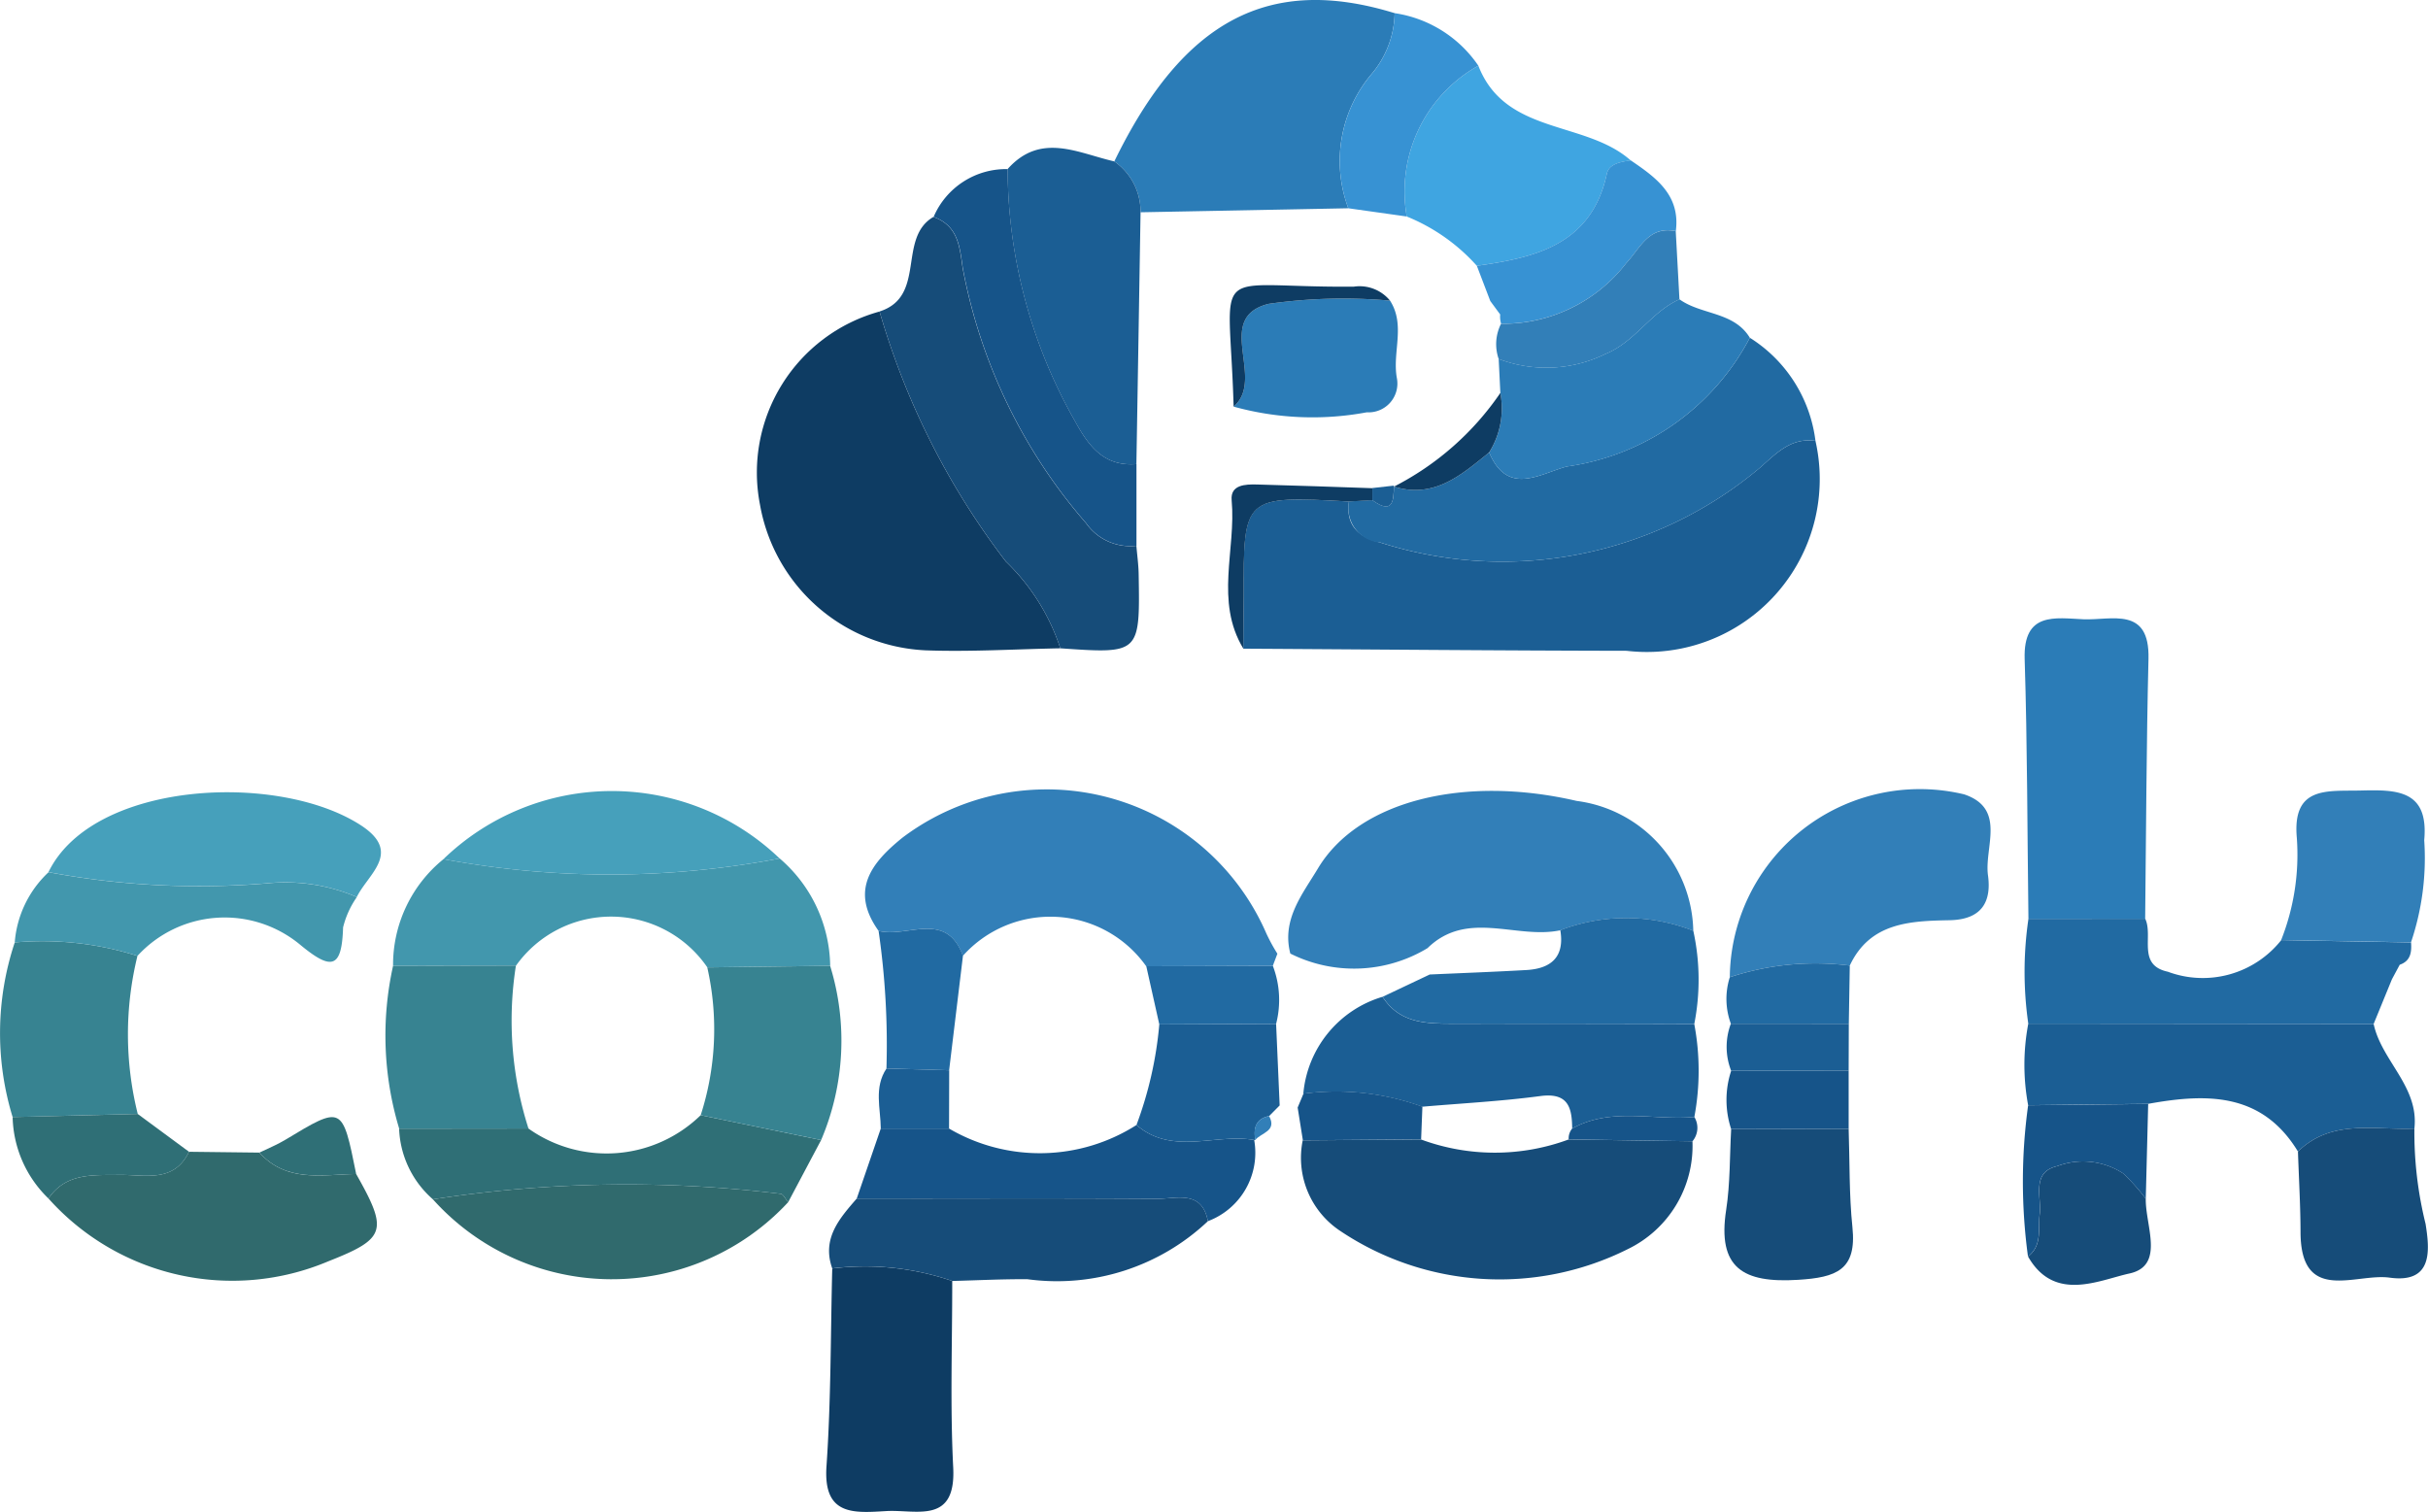
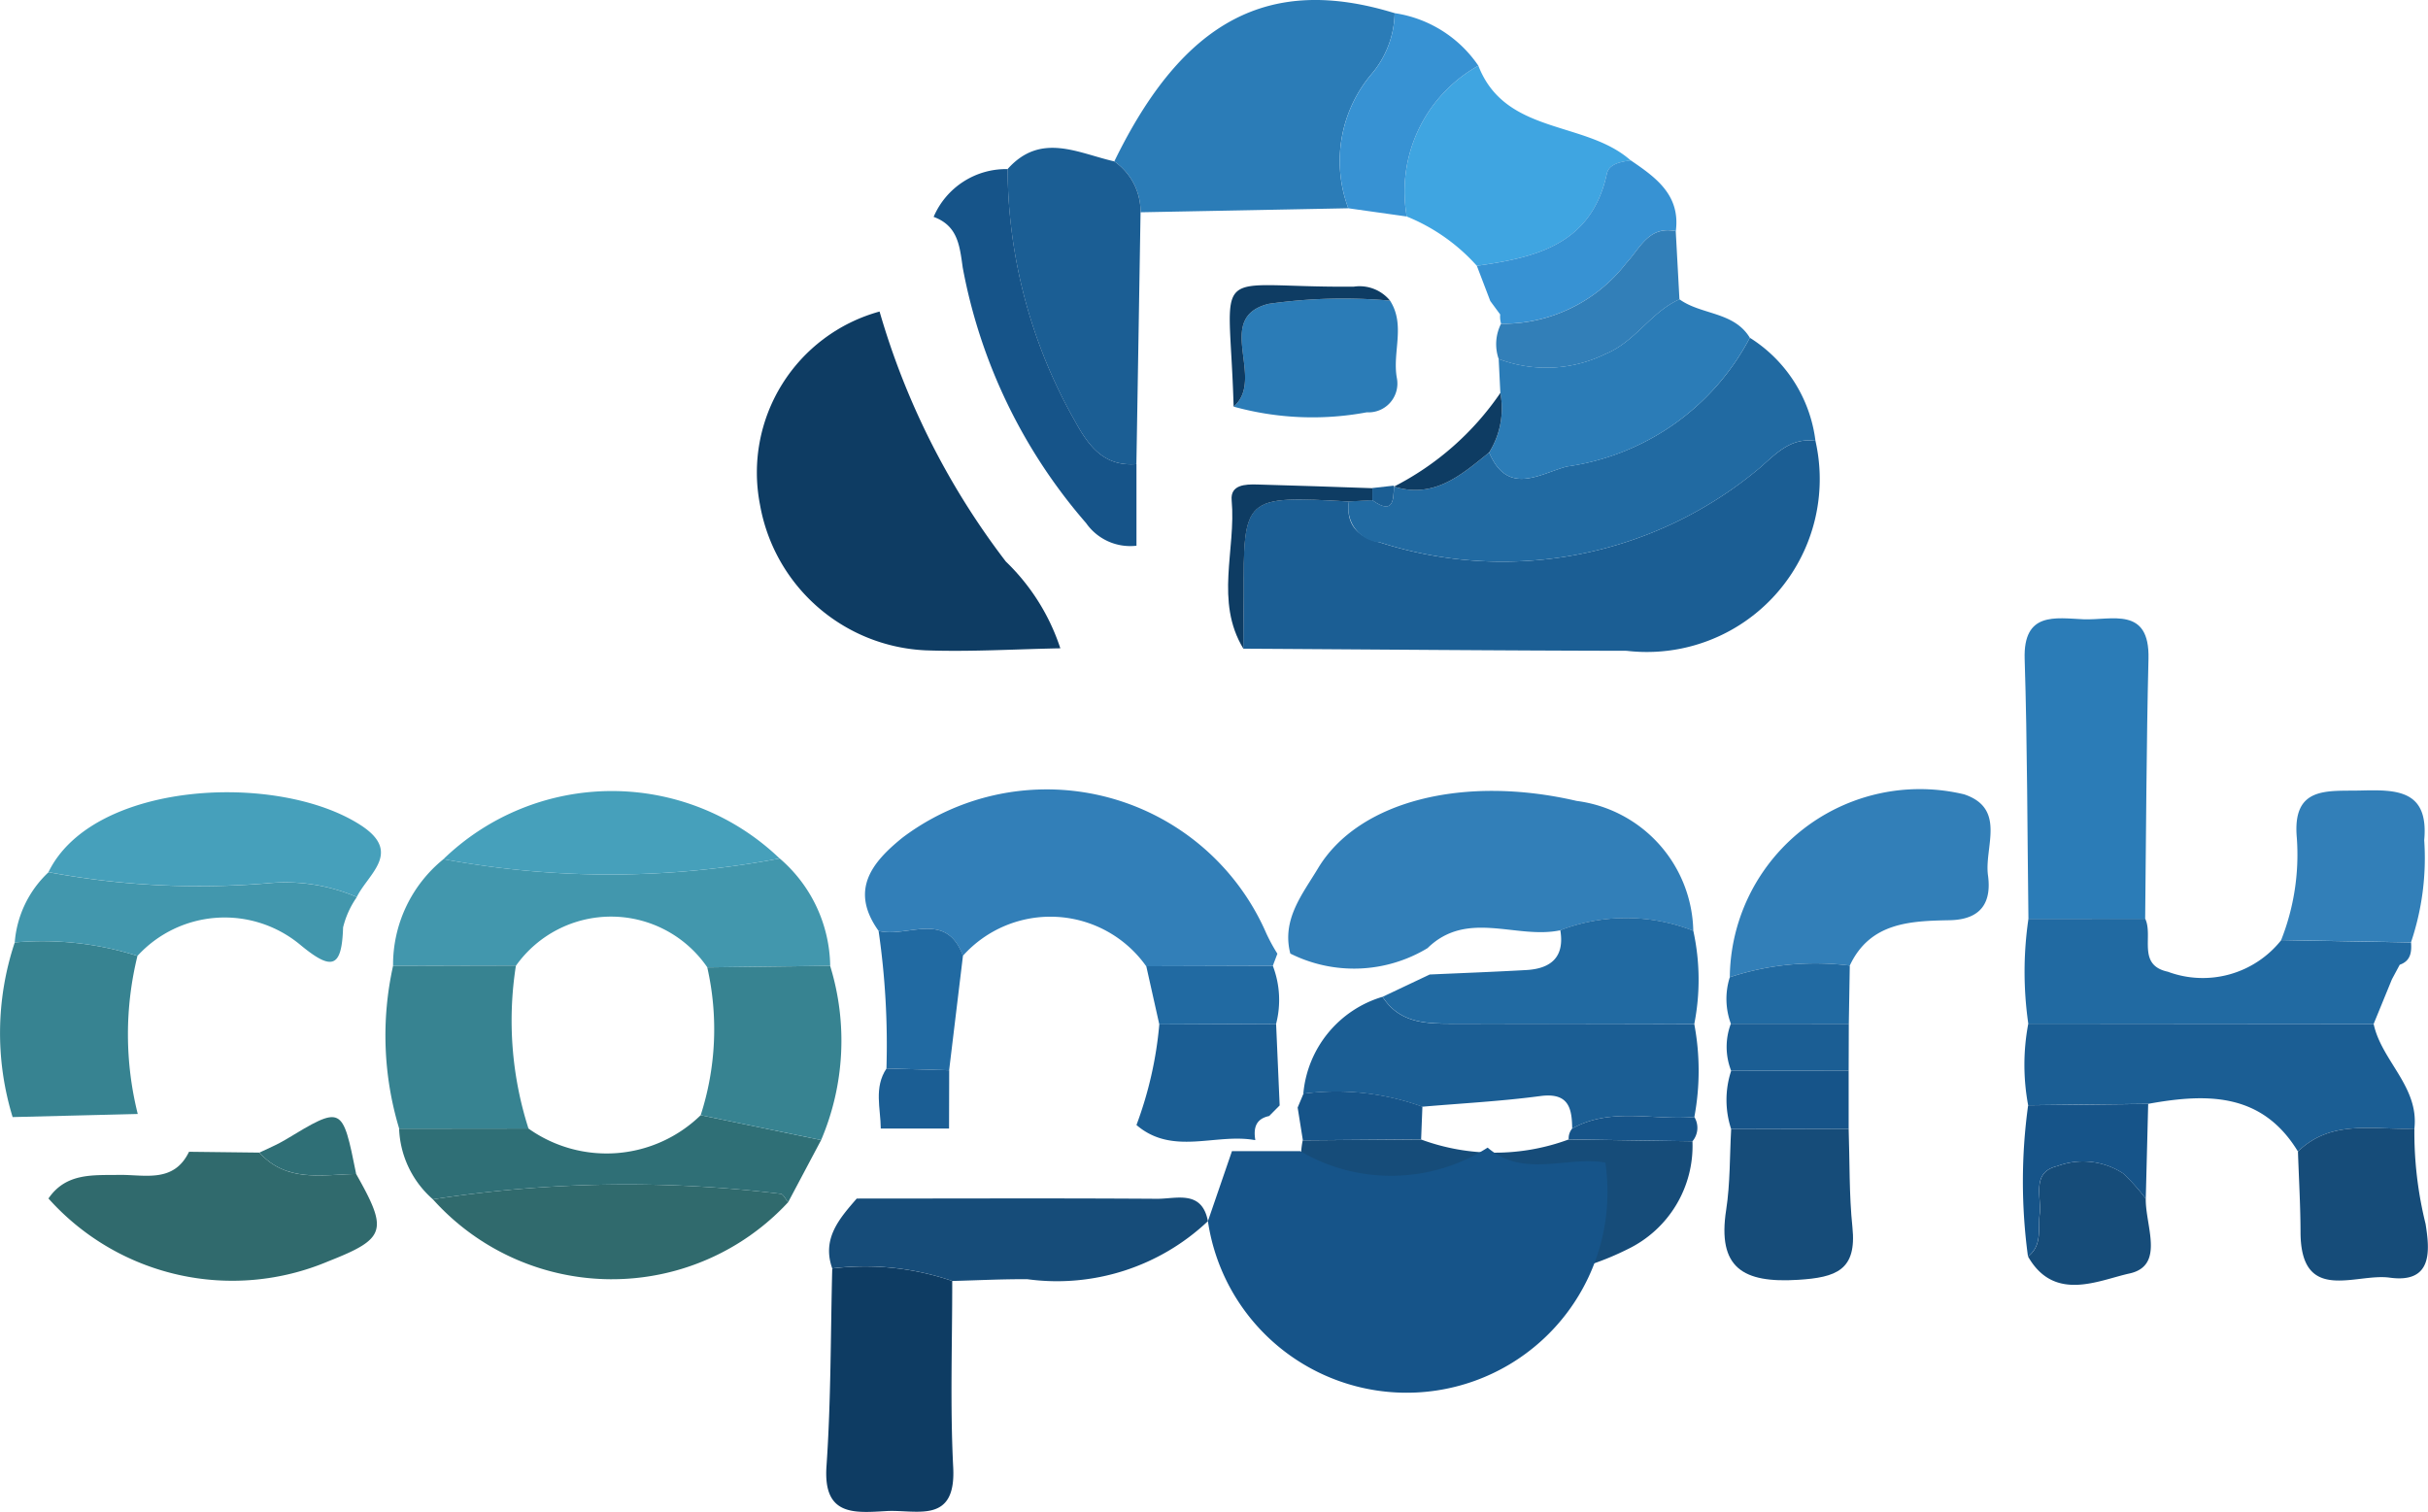
<svg xmlns="http://www.w3.org/2000/svg" id="Layer_1" data-name="Layer 1" width="32.115" height="20" viewBox="0 0 32.115 20">
  <defs>
    <style>.cls-1{fill:#1b5e94;}.cls-2{fill:#0e3c63;}.cls-3{fill:#327fb8;}.cls-4{fill:#164c79;}.cls-5{fill:#2b7cb7;}.cls-6{fill:#216aa2;}.cls-7{fill:#4297ad;}.cls-8{fill:#306a6d;}.cls-9{fill:#3fa5e1;}.cls-10{fill:#46a0bb;}.cls-11{fill:#165489;}.cls-12{fill:#378391;}.cls-13{fill:#2f6f76;}.cls-14{fill:#3792d3;}</style>
  </defs>
  <title>Cpark</title>
  <path class="cls-1" d="M25.056,5.832A2.287,2.287,0,0,1,22.558,8.609c-1.69-.003-3.38-.018-5.07-.028.001-.23.005-.46.004-.69-.002-1.332-.002-1.332,1.394-1.257-.049.322.143.481.414.543a5.289,5.289,0,0,0,5.029-.996C24.545,5.99,24.736,5.787,25.056,5.832Z" transform="translate(-1.043)" />
  <path class="cls-2" d="M15.068,8.576c-.592.011-1.186.048-1.777.027a2.333,2.333,0,0,1-2.196-1.929,2.209,2.209,0,0,1,1.582-2.553,10.003,10.003,0,0,0,1.67,3.307A2.804,2.804,0,0,1,15.068,8.576Z" transform="translate(-1.043)" />
  <path class="cls-3" d="M18.11,12.614c-.117-.45.162-.787.364-1.124.534-.894,1.927-1.243,3.424-.895a1.769,1.769,0,0,1,1.542,1.718,2.433,2.433,0,0,0-1.759-.007c-.579.123-1.23-.278-1.756.236A1.88,1.88,0,0,1,18.11,12.614Z" transform="translate(-1.043)" />
  <path class="cls-3" d="M12.664,12.314c-.383-.536-.096-.901.317-1.234a3.168,3.168,0,0,1,4.811,1.266,2.378,2.378,0,0,0,.147.27l-.061.161-1.674.005a1.553,1.553,0,0,0-2.425-.138C13.557,12.035,13.04,12.411,12.664,12.314Z" transform="translate(-1.043)" />
  <path class="cls-4" d="M23.429,15.097a1.516,1.516,0,0,1-.856,1.427,3.786,3.786,0,0,1-3.797-.237,1.16,1.16,0,0,1-.502-1.202l1.564-.012a2.815,2.815,0,0,0,1.954 0Z" transform="translate(-1.043)" />
  <path class="cls-5" d="M18.877,2.755q-1.374.027-2.748.053a.81.81,0,0,0-.347-.673C16.692.265,17.83-.337,19.49.174a1.281,1.281,0,0,1-.319.821A1.783,1.783,0,0,0,18.877,2.755Z" transform="translate(-1.043)" />
-   <path class="cls-4" d="M15.068,8.576a2.804,2.804,0,0,0-.721-1.149,10.003,10.003,0,0,1-1.67-3.307c.624-.198.232-.971.713-1.251.318.117.344.375.385.671A7.142,7.142,0,0,0,15.408,6.921a.712.712,0,0,0,.666.299c.01.125.028.25.03.375C16.122,8.649,16.121,8.649,15.068,8.576Z" transform="translate(-1.043)" />
  <path class="cls-6" d="M25.056,5.832c-.321-.045-.511.158-.726.349a5.289,5.289,0,0,1-5.029.996.455.455,0,0,1-.414-.544q.154-.009.308-.017c.273.197.282.007.286-.192l-0.0.013c.534.164.892-.156,1.259-.452.246.58.665.284,1.026.186A3.24,3.24,0,0,0,24.188,4.468,1.884,1.884,0,0,1,25.056,5.832Z" transform="translate(-1.043)" />
  <path class="cls-5" d="M27.873,12.156c-.015-1.147-.014-2.294-.05-3.44-.019-.627.405-.54.779-.524.372.015.876-.175.859.522-.028,1.147-.031,2.294-.044,3.441Q28.646,12.155,27.873,12.156Z" transform="translate(-1.043)" />
  <path class="cls-1" d="M32.439,13.545c.105.49.602.829.539,1.384-.529.023-1.093-.132-1.54.304-.476-.784-1.208-.771-1.981-.631l-1.588.018a2.918,2.918,0,0,1,.002-1.079Z" transform="translate(-1.043)" />
  <path class="cls-3" d="M23.923,12.927a2.514,2.514,0,0,1,3.1-2.419c.562.189.264.701.315,1.071.048.35-.082.586-.508.594-.516.01-1.052.027-1.32.6A3.602,3.602,0,0,0,23.923,12.927Z" transform="translate(-1.043)" />
  <path class="cls-7" d="M6.242,12.777a1.799,1.799,0,0,1,.667-1.412,11.989,11.989,0,0,0,4.447-.009,1.907,1.907,0,0,1,.668,1.42l-1.625.021a1.543,1.543,0,0,0-2.531-.023Z" transform="translate(-1.043)" />
  <path class="cls-1" d="M23.453,13.546a3.326,3.326,0,0,1,.001,1.23c-.539.049-1.1-.135-1.616.153-.002-.276-.051-.479-.421-.43-.518.069-1.041.096-1.562.141a3.34,3.34,0,0,0-1.573-.172,1.472,1.472,0,0,1,1.048-1.282c.229.359.592.356.957.356Q21.871,13.541,23.453,13.546Z" transform="translate(-1.043)" />
  <path class="cls-1" d="M15.782,2.135a.81.81,0,0,1,.347.673q-.027,1.665-.055,3.331c-.43.035-.63-.236-.813-.568a6.797,6.797,0,0,1-.891-3.334C14.808,1.744,15.301,2.026,15.782,2.135Z" transform="translate(-1.043)" />
  <path class="cls-8" d="M3.543,15.236l.931.011c.359.399.831.291,1.28.283.426.753.394.854-.371,1.156a3.261,3.261,0,0,1-3.699-.832c.233-.341.586-.307.937-.312C2.955,15.537,3.342,15.654,3.543,15.236Z" transform="translate(-1.043)" />
  <path class="cls-2" d="M13.638,16.945c.001.822-.029,1.646.013,2.467.039.758-.485.554-.886.577-.427.025-.836.066-.79-.594.06-.869.054-1.743.076-2.615A3.549,3.549,0,0,1,13.638,16.945Z" transform="translate(-1.043)" />
  <path class="cls-6" d="M32.439,13.545l-4.568-.004a4.819,4.819,0,0,1,.002-1.386L29.418,12.154c.109.23-.111.612.298.7a1.325,1.325,0,0,0,1.501-.418l1.717.031c.009.128-.005.245-.15.295l-.103.192Z" transform="translate(-1.043)" />
  <path class="cls-9" d="M20.577,3.516a2.505,2.505,0,0,0-.927-.652A1.906,1.906,0,0,1,20.597.869c.357.92,1.415.721,2.015,1.253-.129.02-.286.042-.316.179C22.094,3.234,21.361,3.407,20.577,3.516Z" transform="translate(-1.043)" />
  <path class="cls-4" d="M13.638,16.945a3.549,3.549,0,0,0-1.587-.166c-.14-.394.094-.659.324-.924,1.324-0,2.648-.006,3.972.003.254.002.593-.123.673.296a2.905,2.905,0,0,1-2.386.768C14.302,16.919,13.97,16.937,13.638,16.945Z" transform="translate(-1.043)" />
  <path class="cls-8" d="M11.468,15.903a3.178,3.178,0,0,1-4.699-.038,16.836,16.836,0,0,1,4.598-.073C11.403,15.794,11.434,15.864,11.468,15.903Z" transform="translate(-1.043)" />
  <path class="cls-10" d="M1.684,11.537c.587-1.208,3.034-1.33,4.129-.622.556.36.101.642-.051.951a2.399,2.399,0,0,0-1.193-.181A10.81,10.81,0,0,1,1.684,11.537Z" transform="translate(-1.043)" />
  <path class="cls-5" d="M24.188,4.468a3.24,3.24,0,0,1-2.422,1.704c-.361.097-.78.393-1.026-.186a1.098,1.098,0,0,0,.148-.787L20.866,4.748a1.773,1.773,0,0,0,1.408-.064c.398-.161.603-.555.983-.725C23.546,4.168,23.976,4.12,24.188,4.468Z" transform="translate(-1.043)" />
  <path class="cls-11" d="M14.371,2.237a6.797,6.797,0,0,0,.891,3.334c.182.332.383.603.813.568l-0,1.08a.712.712,0,0,1-.666-.299,7.142,7.142,0,0,1-1.632-3.38c-.041-.296-.067-.554-.385-.671A1.042,1.042,0,0,1,14.371,2.237Z" transform="translate(-1.043)" />
-   <path class="cls-11" d="M17.02,16.154c-.081-.419-.419-.294-.673-.296-1.324-.009-2.648-.004-3.972-.003l.318-.926.903 0a2.376,2.376,0,0,0,2.479-.047c.475.408,1.041.109,1.557.198A.966.966,0,0,1,17.02,16.154Z" transform="translate(-1.043)" />
+   <path class="cls-11" d="M17.02,16.154l.318-.926.903 0a2.376,2.376,0,0,0,2.479-.047c.475.408,1.041.109,1.557.198A.966.966,0,0,1,17.02,16.154Z" transform="translate(-1.043)" />
  <path class="cls-12" d="M1.21,14.777a3.793,3.793,0,0,1,.028-2.31,4.154,4.154,0,0,1,1.623.178,4.343,4.343,0,0,0,.004,2.091Z" transform="translate(-1.043)" />
  <path class="cls-6" d="M23.453,13.546q-1.582-.003-3.165-.005c-.365 0-.728.003-.957-.355l.623-.295c.426-.019.853-.035,1.279-.059.33-.019.507-.176.448-.527a2.433,2.433,0,0,1,1.759.007A3.022,3.022,0,0,1,23.453,13.546Z" transform="translate(-1.043)" />
  <path class="cls-13" d="M11.468,15.903c-.034-.039-.065-.109-.101-.111a16.836,16.836,0,0,0-4.598.073,1.304,1.304,0,0,1-.447-.935l1.71-.002a1.783,1.783,0,0,0,2.279-.176l1.593.329Z" transform="translate(-1.043)" />
  <path class="cls-12" d="M8.033,14.928l-1.71.002A4.258,4.258,0,0,1,6.242,12.777q.813-.002,1.625-.004A4.68,4.68,0,0,0,8.033,14.928Z" transform="translate(-1.043)" />
  <path class="cls-10" d="M11.355,11.356a11.989,11.989,0,0,1-4.447.009A3.206,3.206,0,0,1,11.355,11.356Z" transform="translate(-1.043)" />
  <path class="cls-12" d="M11.904,15.081l-1.593-.329a3.701,3.701,0,0,0,.087-1.955l1.625-.021A3.356,3.356,0,0,1,11.904,15.081Z" transform="translate(-1.043)" />
  <path class="cls-3" d="M32.933,12.466l-1.717-.031a3.075,3.075,0,0,0,.207-1.351c-.063-.696.411-.615.854-.627.475-.012.892-.004.831.658A3.485,3.485,0,0,1,32.933,12.466Z" transform="translate(-1.043)" />
  <path class="cls-4" d="M25.495,14.932c.015.434.005.871.05,1.303.059.566-.213.664-.721.695-.726.045-1.068-.157-.949-.926.054-.351.046-.712.066-1.068Z" transform="translate(-1.043)" />
  <path class="cls-4" d="M31.438,15.233c.447-.436,1.011-.281,1.54-.304a5.036,5.036,0,0,0,.148,1.261c.053.338.105.792-.476.711-.448-.062-1.175.354-1.178-.601C31.471,15.945,31.45,15.589,31.438,15.233Z" transform="translate(-1.043)" />
  <path class="cls-5" d="M19.429,3.977c.208.324.028.682.09,1.023a.381.381,0,0,1-.397.454,3.906,3.906,0,0,1-1.762-.075c.431-.37-.272-1.172.46-1.359A6.982,6.982,0,0,1,19.429,3.977Z" transform="translate(-1.043)" />
  <path class="cls-7" d="M2.861,12.645a4.154,4.154,0,0,0-1.623-.178,1.422,1.422,0,0,1,.447-.929,10.81,10.81,0,0,0,2.885.148,2.399,2.399,0,0,1,1.193.181,1.192,1.192,0,0,0-.182.401c-.017.539-.147.578-.568.229A1.564,1.564,0,0,0,2.861,12.645Z" transform="translate(-1.043)" />
  <path class="cls-1" d="M17.632,15.08c-.516-.089-1.082.21-1.557-.198a5.055,5.055,0,0,0,.302-1.331l1.545-.007.047,1.079-.139.14c-.18.038-.209.162-.183.318Z" transform="translate(-1.043)" />
  <path class="cls-14" d="M20.597.869a1.906,1.906,0,0,0-.947,1.995l-.773-.109A1.783,1.783,0,0,1,19.172.995,1.281,1.281,0,0,0,19.49.174,1.626,1.626,0,0,1,20.597.869Z" transform="translate(-1.043)" />
  <path class="cls-14" d="M20.577,3.516c.783-.109,1.517-.283,1.719-1.216.029-.136.187-.159.316-.179.334.227.659.459.597.936-.359-.074-.471.227-.655.423a2.058,2.058,0,0,1-1.656.802.321.321,0,0,1-.012-.122l-.131-.178Z" transform="translate(-1.043)" />
  <path class="cls-4" d="M29.425,15.857c-.007.355.257.885-.215.989-.407.089-.994.385-1.342-.224.191-.148.131-.362.154-.558.028-.231-.115-.557.232-.638a.97.97,0,0,1,.873.097A2.64,2.64,0,0,1,29.425,15.857Z" transform="translate(-1.043)" />
  <path class="cls-11" d="M29.425,15.857a2.64,2.64,0,0,0-.299-.334.97.97,0,0,0-.873-.097c-.347.081-.204.407-.232.638-.023.195.037.409-.154.558a7.36,7.36,0,0,1,.002-2.001l1.588-.018Z" transform="translate(-1.043)" />
  <path class="cls-3" d="M20.897,4.283a2.058,2.058,0,0,0,1.656-.802c.184-.196.296-.497.655-.423l.049.902c-.38.17-.585.564-.983.725a1.773,1.773,0,0,1-1.408.064A.598.598,0,0,1,20.897,4.283Z" transform="translate(-1.043)" />
-   <path class="cls-13" d="M1.21,14.777l1.655-.041q.339.25.678.5c-.2.418-.587.301-.922.306-.351.005-.704-.029-.937.312A1.545,1.545,0,0,1,1.21,14.777Z" transform="translate(-1.043)" />
  <path class="cls-6" d="M12.664,12.314c.376.098.893-.279,1.116.329l-.183,1.515-.829-.024A10.473,10.473,0,0,0,12.664,12.314Z" transform="translate(-1.043)" />
  <path class="cls-11" d="M25.495,14.932l-1.554.004a1.232,1.232,0,0,1,0-.771l1.554-.004Z" transform="translate(-1.043)" />
  <path class="cls-6" d="M23.923,12.927a3.602,3.602,0,0,1,1.587-.154l-.013.77-1.56-.001A.947.947,0,0,1,23.923,12.927Z" transform="translate(-1.043)" />
  <path class="cls-1" d="M23.937,13.542l1.56.001-.002.618-1.554.004A.868.868,0,0,1,23.937,13.542Z" transform="translate(-1.043)" />
  <path class="cls-11" d="M18.207,14.651l.077-.184a3.34,3.34,0,0,1,1.573.172l-.017.433-1.564.012Z" transform="translate(-1.043)" />
  <path class="cls-13" d="M5.754,15.53c-.45.008-.921.115-1.28-.283.114-.056.234-.103.342-.169C5.572,14.622,5.571,14.621,5.754,15.53Z" transform="translate(-1.043)" />
  <path class="cls-1" d="M12.769,14.134l.829.024-.002.771-.903-0C12.691,14.662,12.6,14.386,12.769,14.134Z" transform="translate(-1.043)" />
  <path class="cls-2" d="M19.195,6.617q-.154.008-.308.017c-1.396-.075-1.396-.075-1.394,1.257 0.0.23-.003.46-.004.69-.381-.628-.095-1.31-.155-1.964-.019-.206.182-.212.335-.208.509.013,1.018.032,1.527.049Z" transform="translate(-1.043)" />
  <path class="cls-2" d="M19.429,3.977a6.982,6.982,0,0,0-1.609.043c-.731.187-.029.989-.46,1.359-.055-1.953-.365-1.57,1.59-1.587A.52.52,0,0,1,19.429,3.977Z" transform="translate(-1.043)" />
  <path class="cls-11" d="M21.838,14.929c.516-.288,1.077-.104,1.616-.153a.275.275,0,0,1-.025.321l-1.637-.025A.202.202,0,0,1,21.838,14.929Z" transform="translate(-1.043)" />
  <path class="cls-2" d="M20.888,5.198a1.098,1.098,0,0,1-.148.787c-.367.296-.725.616-1.259.452A3.789,3.789,0,0,0,20.888,5.198Z" transform="translate(-1.043)" />
-   <path class="cls-3" d="M17.646,15.081c-.027-.156.002-.28.183-.318C17.939,14.966,17.722,14.983,17.646,15.081Z" transform="translate(-1.043)" />
  <path class="cls-1" d="M19.195,6.617l0-.161.285-.032C19.477,6.624,19.468,6.814,19.195,6.617Z" transform="translate(-1.043)" />
  <path class="cls-3" d="M32.68,12.953l.103-.192Z" transform="translate(-1.043)" />
  <path class="cls-3" d="M20.755,3.982l.131.178Z" transform="translate(-1.043)" />
  <path class="cls-6" d="M16.377,13.551l-.172-.769,1.674-.005a1.263,1.263,0,0,1,.043.767Z" transform="translate(-1.043)" />
</svg>